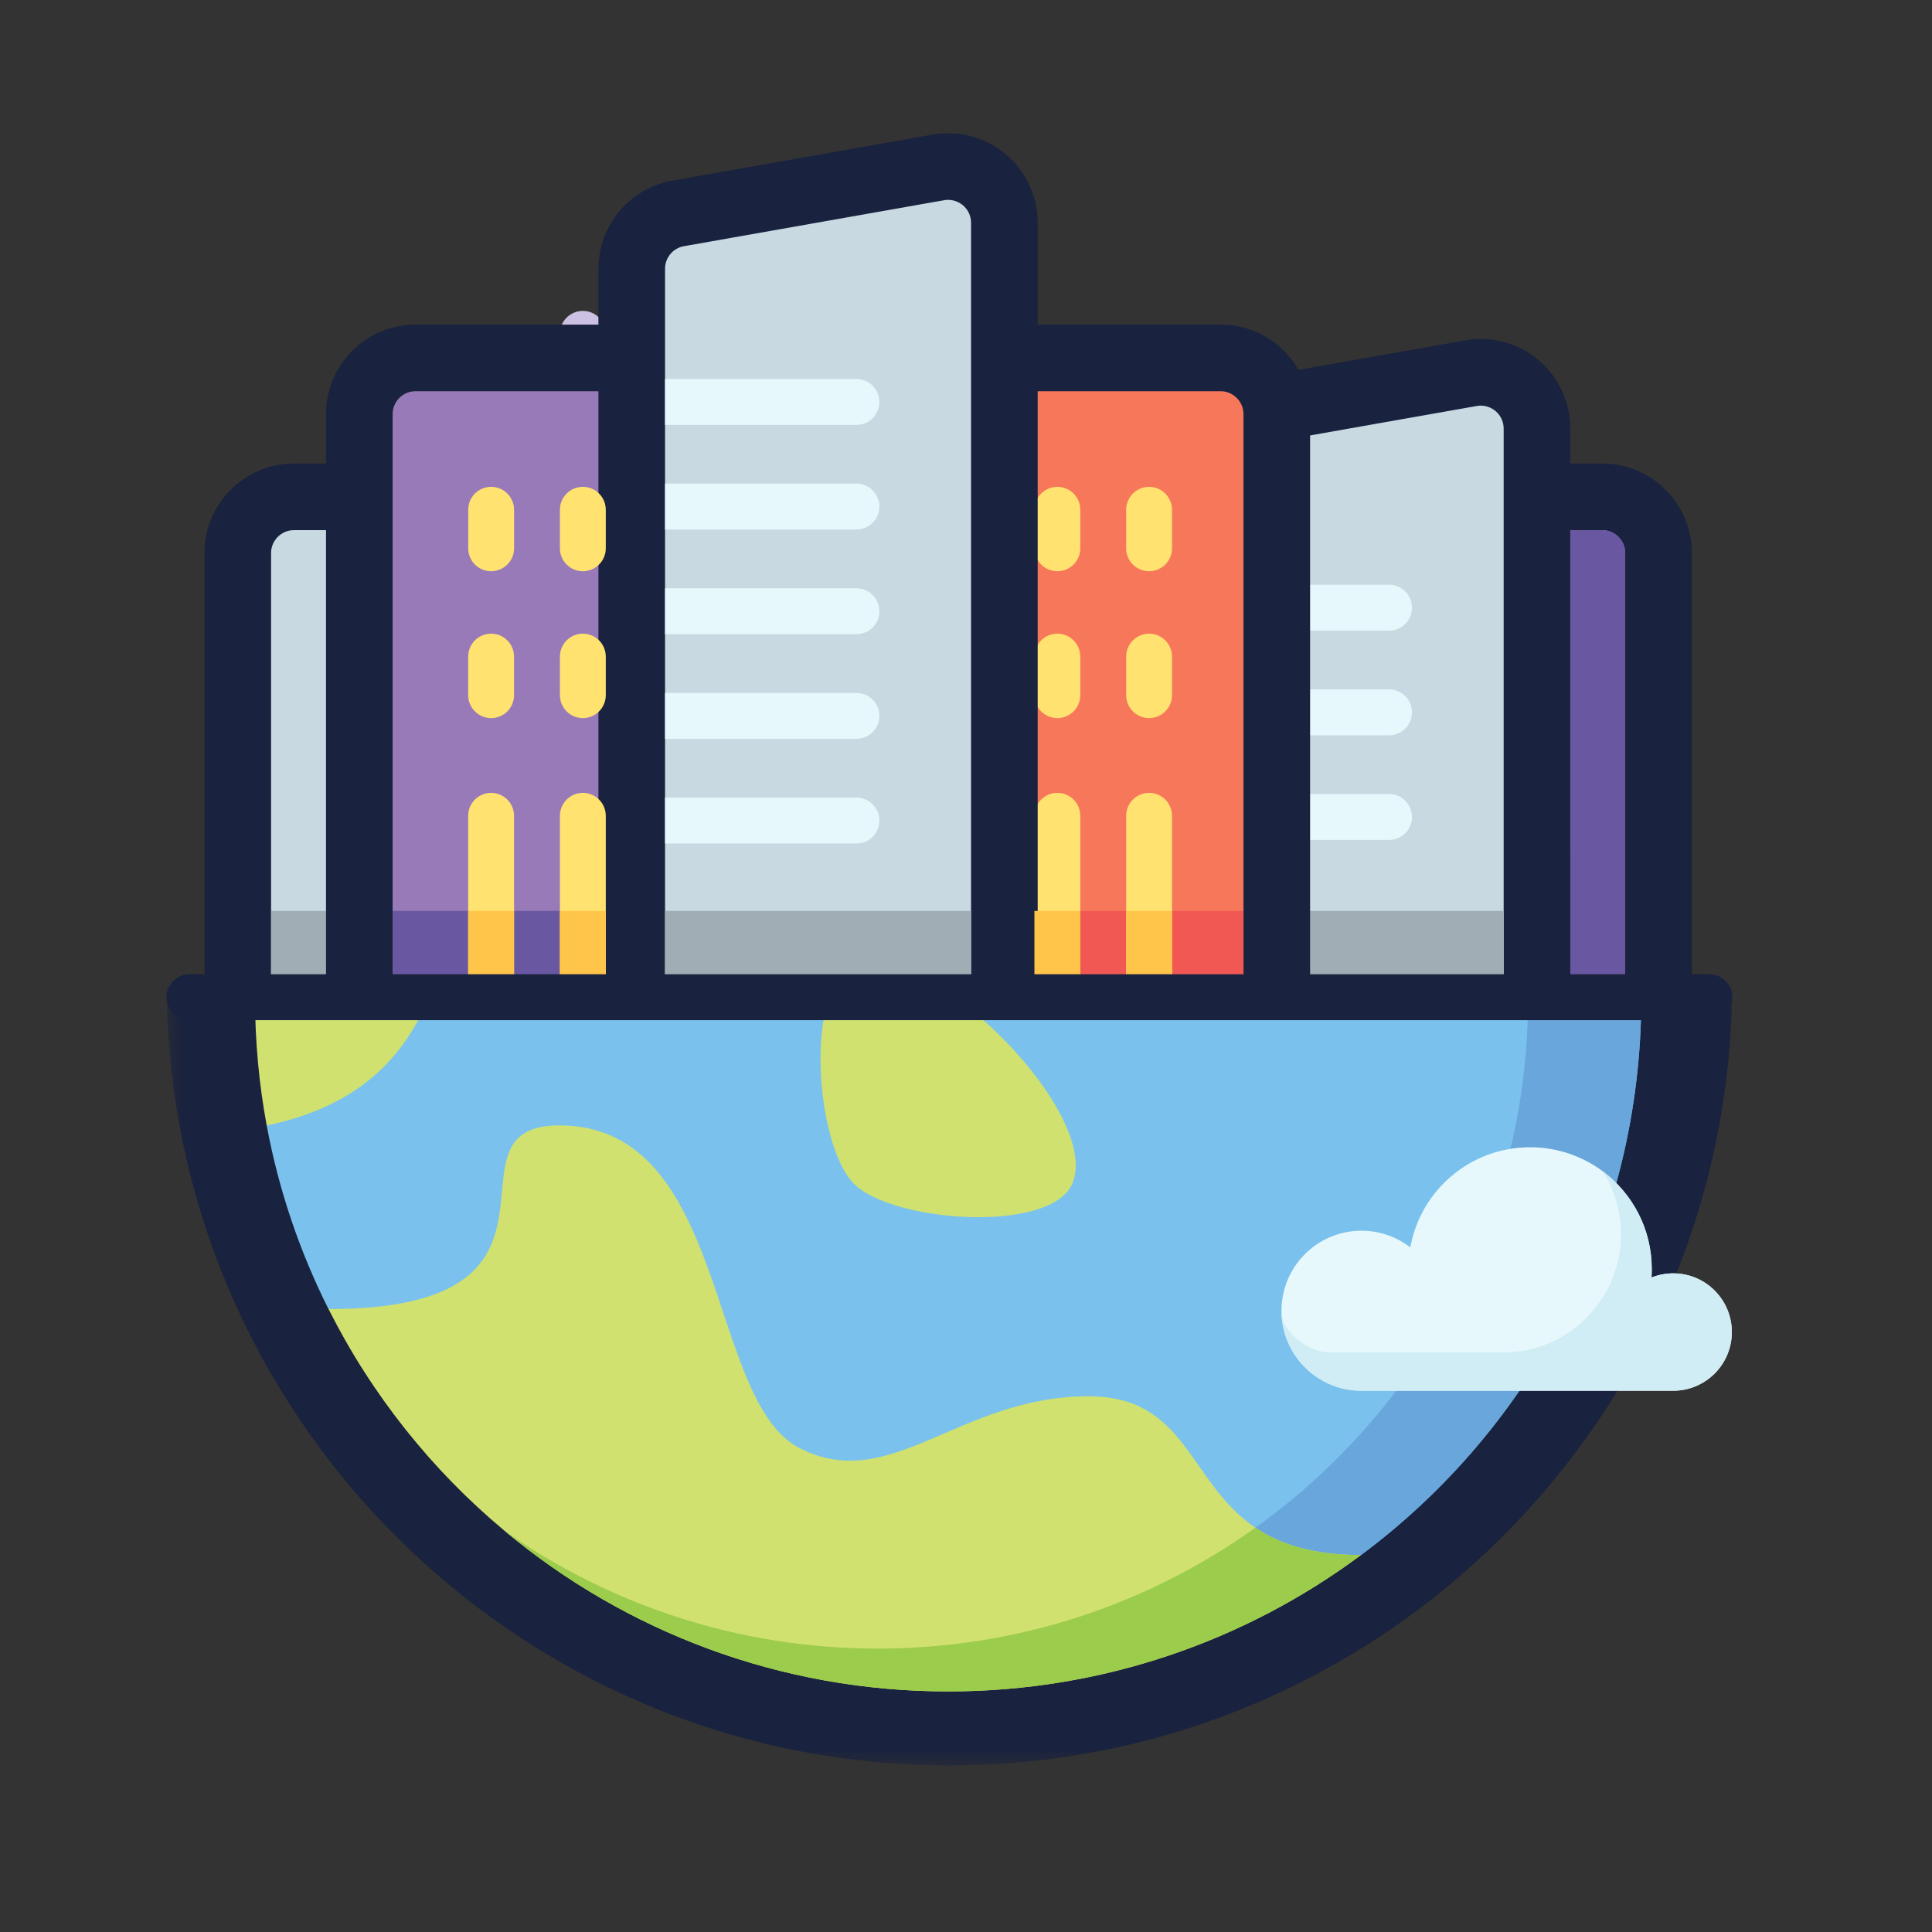
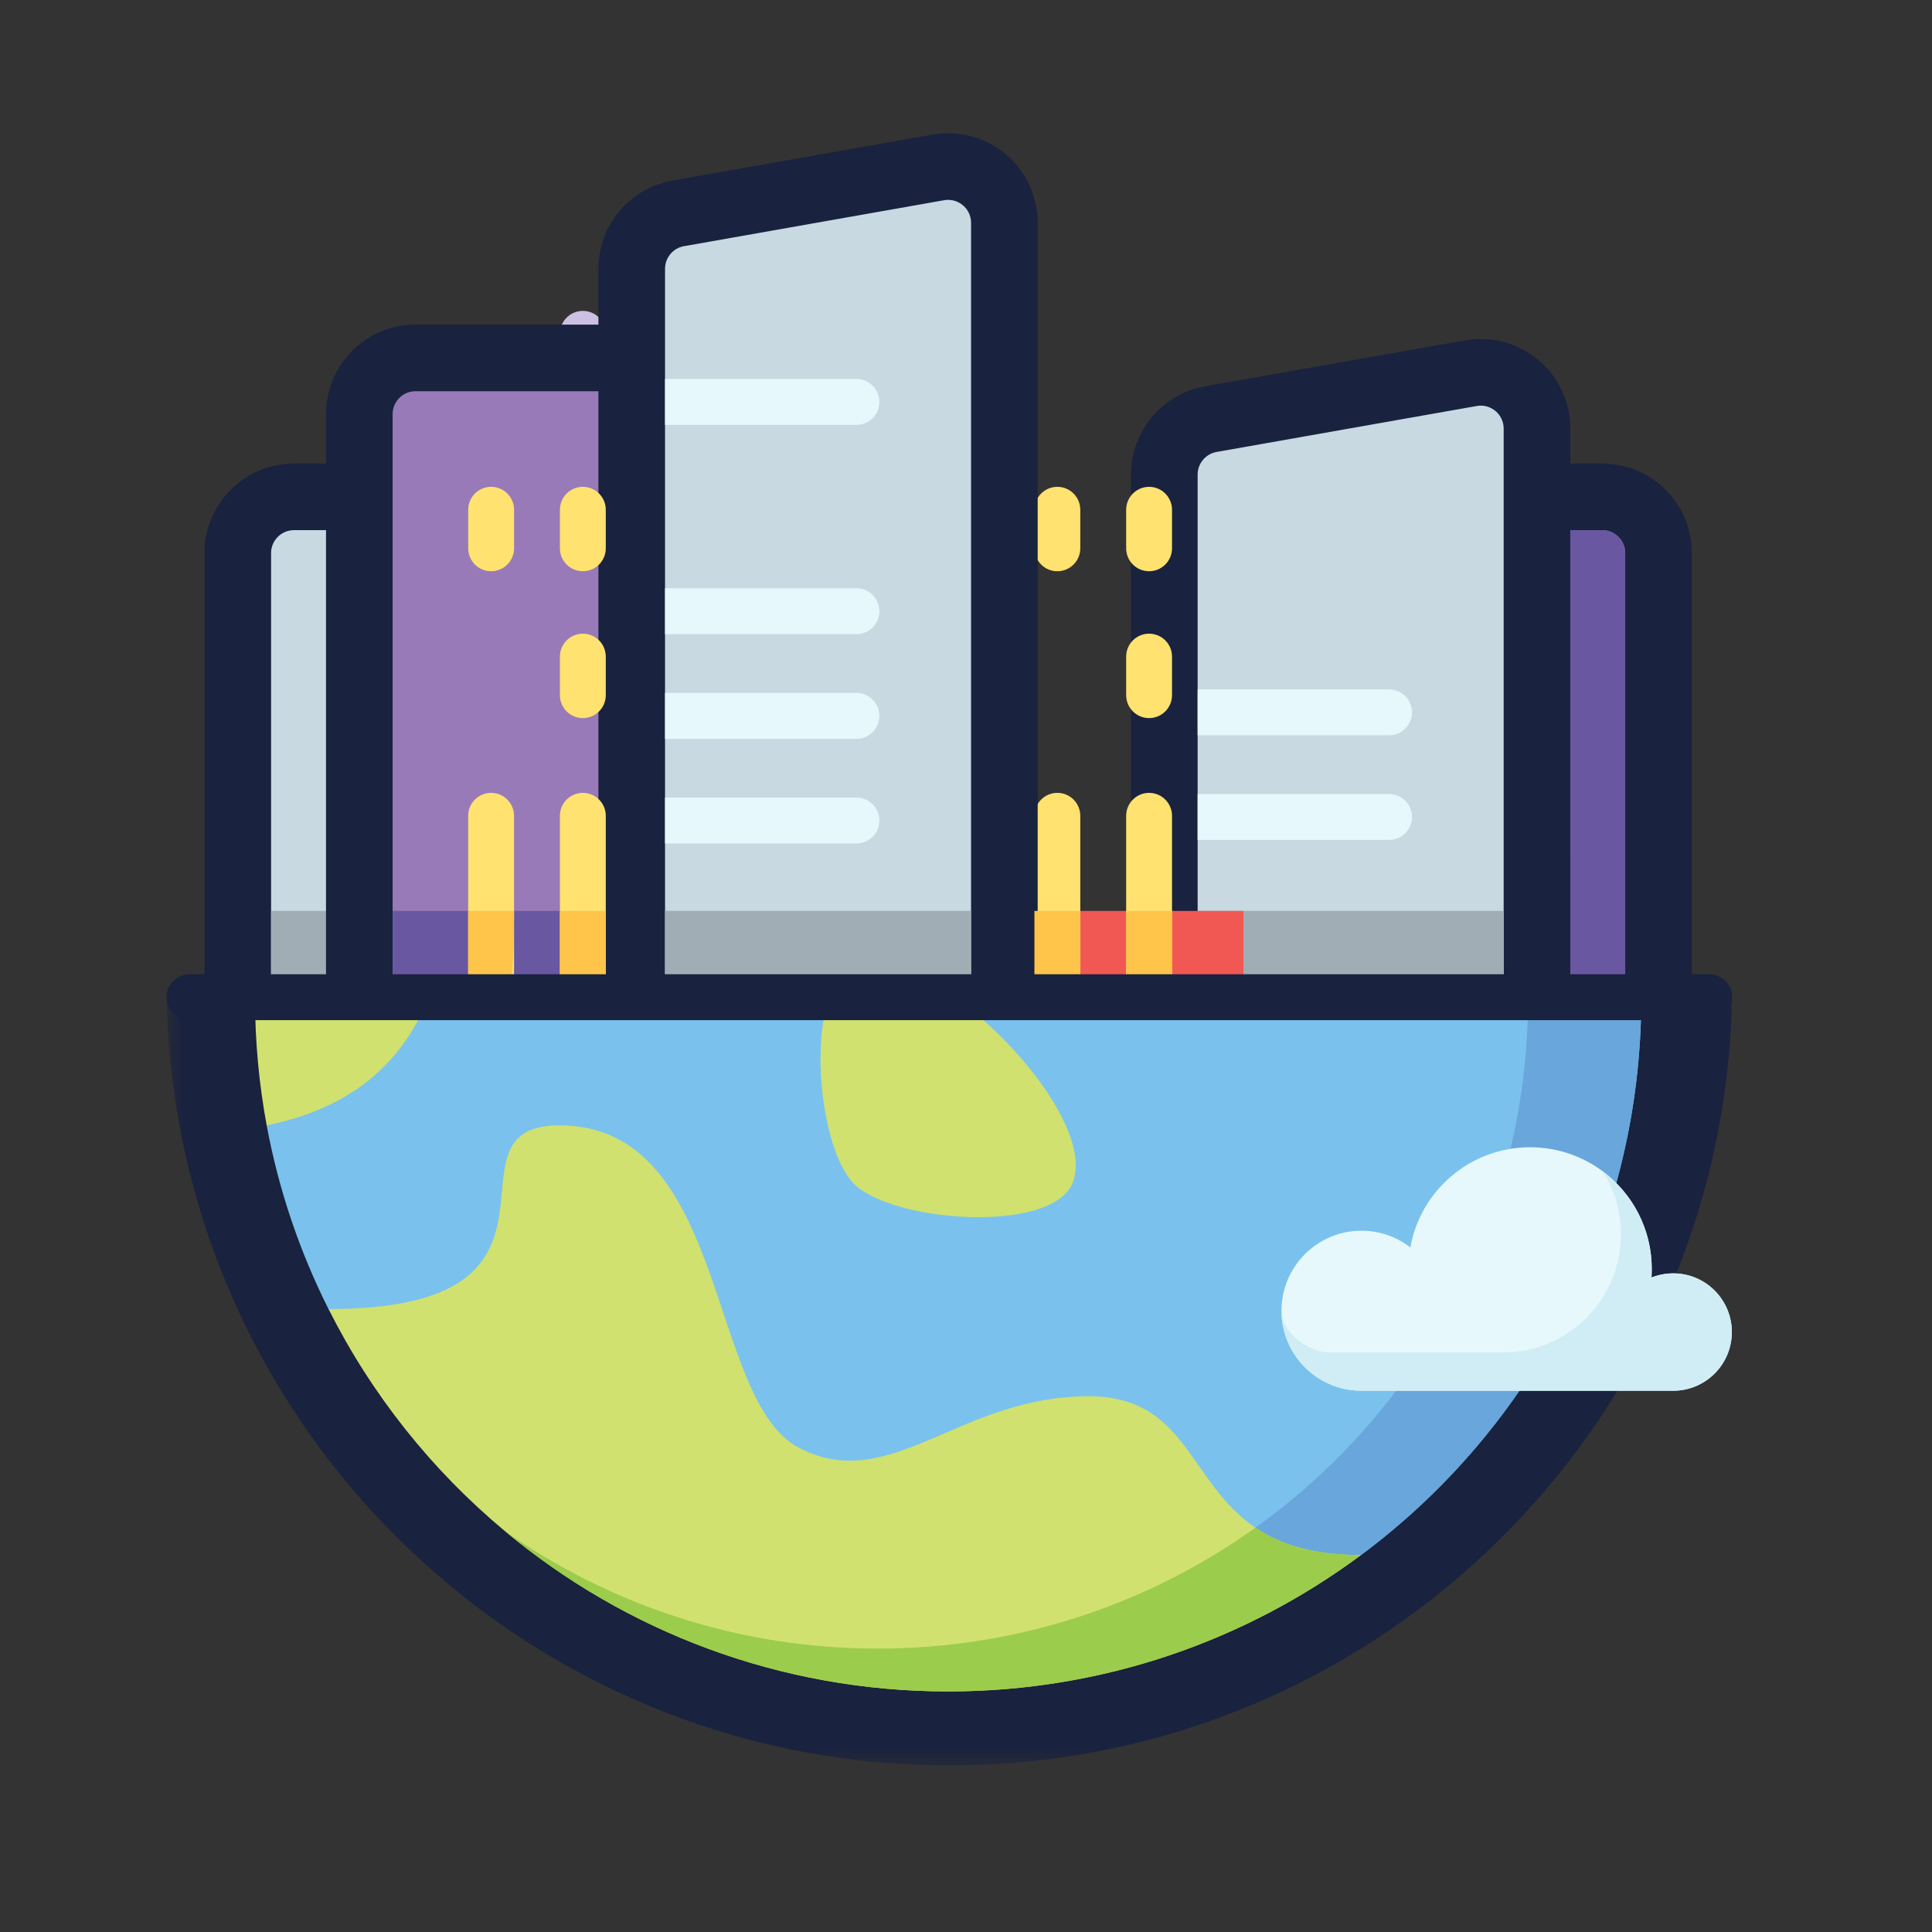
<svg xmlns="http://www.w3.org/2000/svg" width="58" height="58" viewBox="0 0 58 58" fill="none">
  <rect x="0" y="0" width="58" height="58" fill="#333333" stroke="none" />
  <mask id="mask0_5056_9800" style="mask-type:alpha" maskUnits="userSpaceOnUse" x="5" y="30" width="48" height="23">
    <rect width="48" height="23" transform="matrix(1 0 0 -1 5 53)" fill="#D9D9D9" />
  </mask>
  <g mask="url(#mask0_5056_9800)">
    <path d="M52 29.5C52 42.479 41.479 53 28.5 53C15.521 53 5 42.479 5 29.5C5 16.521 15.521 6 28.5 6C41.479 6 52 16.521 52 29.5Z" fill="#19223E" />
  </g>
  <path d="M49.79 29.96V16.605C49.79 15.673 49.034 14.916 48.101 14.916H44.452C43.52 14.916 42.764 15.673 42.764 16.605V29.96C42.764 30.892 43.52 31.649 44.452 31.649H48.101C49.034 31.649 49.79 30.892 49.79 29.96Z" fill="#997AB8" stroke="#19223E" stroke-width="2" />
  <path d="M48.79 16.605V29.96C48.79 30.34 48.481 30.649 48.101 30.649H44.452C44.072 30.649 43.764 30.34 43.764 29.96V27.347H45.243C46.286 27.347 47.132 26.501 47.132 25.457V15.916H48.101C48.481 15.916 48.79 16.224 48.79 16.605Z" fill="#6957A1" />
  <path d="M45.537 11.572L45.537 11.572C45.158 11.255 44.655 11.115 44.159 11.204C44.158 11.204 44.158 11.204 44.157 11.204L36.349 12.583C36.349 12.583 36.349 12.583 36.349 12.583C36.349 12.583 36.349 12.583 36.349 12.583C35.541 12.726 34.954 13.429 34.954 14.246V29.938C34.954 30.869 35.708 31.627 36.643 31.627H44.453C45.388 31.627 46.141 30.869 46.141 29.938V12.867C46.141 12.369 45.922 11.894 45.537 11.572Z" fill="#C8D9E2" stroke="#19223E" stroke-width="2" />
-   <path d="M42.389 18.243C42.389 18.625 42.08 18.932 41.7 18.932H35.954V17.554H41.7C42.08 17.554 42.389 17.863 42.389 18.243Z" fill="#E6F8FC" />
  <path d="M42.389 21.385C42.389 21.766 42.08 22.074 41.7 22.074H35.954V20.696H41.7C42.08 20.696 42.389 21.005 42.389 21.385Z" fill="#E6F8FC" />
  <path d="M42.389 24.526C42.389 24.908 42.08 25.215 41.7 25.215H35.954V23.837H41.7C42.08 23.837 42.389 24.146 42.389 24.526Z" fill="#E6F8FC" />
  <path d="M45.141 27.347V29.938C45.141 30.318 44.833 30.627 44.452 30.627H36.642C36.261 30.627 35.954 30.318 35.954 29.938V27.347H45.141Z" fill="#A1ADB4" />
  <path d="M14.164 29.96V16.605C14.164 15.673 13.408 14.916 12.475 14.916H8.826C7.893 14.916 7.138 15.673 7.138 16.605V29.96C7.138 30.892 7.893 31.649 8.826 31.649H12.475C13.408 31.649 14.164 30.892 14.164 29.96Z" fill="#C8D9E2" stroke="#19223E" stroke-width="2" />
  <path d="M8.138 27.347H13.164V29.96C13.164 30.34 12.855 30.649 12.475 30.649H8.826C8.446 30.649 8.138 30.34 8.138 29.96V27.347Z" fill="#A1ADB4" />
  <path d="M17.498 9.333C17.117 9.333 16.809 9.641 16.809 10.022V12.435C16.809 12.815 17.117 13.123 17.498 13.123C17.878 13.123 18.186 12.815 18.186 12.435V10.022C18.186 9.641 17.878 9.333 17.498 9.333Z" fill="#CCC1E2" />
  <path d="M22.342 29.96V12.434C22.342 11.502 21.586 10.745 20.653 10.745H12.475C11.54 10.745 10.787 11.503 10.787 12.434V29.96C10.787 30.891 11.54 31.649 12.475 31.649H20.653C21.586 31.649 22.342 30.892 22.342 29.96Z" fill="#997AB8" stroke="#19223E" stroke-width="2" />
  <path d="M11.787 27.347H21.342V29.96C21.342 30.34 21.033 30.649 20.653 30.649H12.475C12.094 30.649 11.787 30.34 11.787 29.96V27.347Z" fill="#6957A1" />
-   <path d="M38.33 29.96V12.434C38.33 11.502 37.575 10.745 36.642 10.745H28.463C27.53 10.745 26.775 11.502 26.775 12.434V29.96C26.775 30.892 27.53 31.649 28.463 31.649H36.642C37.575 31.649 38.33 30.892 38.33 29.96Z" fill="#F7775B" stroke="#19223E" stroke-width="2" />
  <path d="M37.33 27.347V29.96C37.33 30.34 37.022 30.649 36.642 30.649H28.463C28.083 30.649 27.775 30.34 27.775 29.96V27.347H37.33Z" fill="#F25853" />
  <path d="M34.496 14.615C34.116 14.615 33.808 14.923 33.808 15.304V16.46C33.808 16.841 34.116 17.149 34.496 17.149C34.876 17.149 35.185 16.841 35.185 16.46V15.304C35.185 14.923 34.876 14.615 34.496 14.615Z" fill="#FFE26F" />
  <path d="M31.742 14.615C31.362 14.615 31.054 14.923 31.054 15.304V16.46C31.054 16.841 31.362 17.149 31.742 17.149C32.123 17.149 32.431 16.841 32.431 16.46V15.304C32.431 14.923 32.123 14.615 31.742 14.615Z" fill="#FFE26F" />
  <path d="M34.496 19.023C34.116 19.023 33.808 19.332 33.808 19.712V20.869C33.808 21.25 34.116 21.558 34.496 21.558C34.876 21.558 35.185 21.25 35.185 20.869V19.712C35.185 19.332 34.876 19.023 34.496 19.023Z" fill="#FFE26F" />
-   <path d="M31.742 19.023C31.362 19.023 31.054 19.332 31.054 19.712V20.869C31.054 21.25 31.362 21.558 31.742 21.558C32.123 21.558 32.431 21.25 32.431 20.869V19.712C32.431 19.332 32.123 19.023 31.742 19.023Z" fill="#FFE26F" />
  <path d="M35.185 24.491V29.96C35.185 30.34 34.876 30.649 34.496 30.649C34.116 30.649 33.808 30.34 33.808 29.96V24.491C33.808 24.111 34.116 23.802 34.496 23.802C34.876 23.802 35.185 24.111 35.185 24.491Z" fill="#FFE26F" />
  <path d="M32.431 24.491V29.96C32.431 30.34 32.122 30.649 31.742 30.649C31.362 30.649 31.054 30.34 31.054 29.96V24.491C31.054 24.111 31.362 23.802 31.742 23.802C32.122 23.802 32.431 24.111 32.431 24.491Z" fill="#FFE26F" />
  <path d="M29.547 5.394L29.547 5.394C29.168 5.078 28.665 4.938 28.169 5.026C28.169 5.026 28.168 5.026 28.168 5.026L20.36 6.406C20.359 6.406 20.359 6.406 20.359 6.406C20.359 6.406 20.359 6.406 20.359 6.406C19.551 6.548 18.965 7.252 18.965 8.068V29.96C18.965 30.891 19.719 31.649 20.653 31.649H28.463C29.398 31.649 30.152 30.891 30.152 29.96V6.69C30.152 6.192 29.933 5.716 29.547 5.394Z" fill="#C8D9E2" stroke="#19223E" stroke-width="2" />
  <path d="M19.965 27.347H29.152V29.96C29.152 30.34 28.844 30.649 28.463 30.649H20.653C20.272 30.649 19.965 30.34 19.965 29.96V27.347Z" fill="#A1ADB4" />
  <path d="M17.498 14.615C17.117 14.615 16.809 14.923 16.809 15.304V16.46C16.809 16.841 17.117 17.149 17.498 17.149C17.878 17.149 18.186 16.841 18.186 16.46V15.304C18.186 14.923 17.878 14.615 17.498 14.615Z" fill="#FFE26F" />
  <path d="M14.744 14.615C14.364 14.615 14.056 14.923 14.056 15.304V16.46C14.056 16.841 14.364 17.149 14.744 17.149C15.124 17.149 15.433 16.841 15.433 16.46V15.304C15.433 14.923 15.124 14.615 14.744 14.615Z" fill="#FFE26F" />
  <path d="M17.498 19.023C17.117 19.023 16.809 19.332 16.809 19.712V20.869C16.809 21.25 17.117 21.558 17.498 21.558C17.878 21.558 18.186 21.25 18.186 20.869V19.712C18.186 19.332 17.878 19.023 17.498 19.023Z" fill="#FFE26F" />
-   <path d="M14.744 19.023C14.364 19.023 14.055 19.332 14.055 19.712V20.869C14.055 21.25 14.364 21.558 14.744 21.558C15.124 21.558 15.432 21.25 15.432 20.869V19.712C15.432 19.332 15.124 19.023 14.744 19.023Z" fill="#FFE26F" />
  <path d="M18.186 24.491V29.96C18.186 30.34 17.878 30.649 17.497 30.649C17.117 30.649 16.809 30.34 16.809 29.96V24.491C16.809 24.111 17.117 23.802 17.497 23.802C17.878 23.802 18.186 24.111 18.186 24.491Z" fill="#FFE26F" />
  <path d="M15.432 24.491V29.96C15.432 30.34 15.124 30.649 14.743 30.649C14.363 30.649 14.055 30.34 14.055 29.96V24.491C14.055 24.111 14.363 23.802 14.743 23.802C15.124 23.802 15.432 24.111 15.432 24.491Z" fill="#FFE26F" />
  <path d="M26.4 24.633C26.4 25.014 26.091 25.322 25.711 25.322H19.965V23.944H25.711C26.091 23.944 26.4 24.252 26.4 24.633Z" fill="#E6F8FC" />
  <path d="M26.4 12.066C26.4 12.448 26.091 12.755 25.711 12.755H19.965V11.377H25.711C26.091 11.377 26.4 11.686 26.4 12.066Z" fill="#E6F8FC" />
-   <path d="M26.4 15.208C26.4 15.589 26.091 15.897 25.711 15.897H19.965V14.519H25.711C26.091 14.519 26.4 14.828 26.4 15.208Z" fill="#E6F8FC" />
  <path d="M26.4 18.349C26.4 18.731 26.091 19.038 25.711 19.038H19.965V17.66H25.711C26.091 17.66 26.4 17.969 26.4 18.349Z" fill="#E6F8FC" />
  <path d="M26.4 21.491C26.4 21.872 26.091 22.18 25.711 22.18H19.965V20.802H25.711C26.091 20.802 26.4 21.111 26.4 21.491Z" fill="#E6F8FC" />
-   <path d="M14.055 27.347H15.432V29.96C15.432 30.34 15.124 30.649 14.743 30.649C14.363 30.649 14.055 30.34 14.055 29.96V27.347Z" fill="#FFC54B" />
+   <path d="M14.055 27.347H15.432C15.432 30.34 15.124 30.649 14.743 30.649C14.363 30.649 14.055 30.34 14.055 29.96V27.347Z" fill="#FFC54B" />
  <path d="M16.809 27.347H18.186V29.96C18.186 30.34 17.878 30.649 17.497 30.649C17.117 30.649 16.809 30.34 16.809 29.96V27.347Z" fill="#FFC54B" />
  <path d="M31.054 27.347H32.431V29.96C32.431 30.34 32.123 30.649 31.742 30.649C31.362 30.649 31.054 30.34 31.054 29.96V27.347Z" fill="#FFC54B" />
  <path d="M35.185 27.347V29.96C35.185 30.34 34.876 30.649 34.496 30.649C34.116 30.649 33.808 30.34 33.808 29.96V27.347H35.185Z" fill="#FFC54B" />
  <path d="M49.272 29.96C49.272 36.811 45.963 42.89 40.858 46.684L33.539 49.227L32.111 48.628L9.862 39.299C9 37.583 8.368 35.732 8.006 33.785L9.415 29.96L49.272 29.96Z" fill="#7AC2ED" />
  <path d="M49.272 29.96C49.272 36.811 45.964 42.89 40.858 46.684L33.539 49.227L32.111 48.628C40.081 46.17 45.874 38.74 45.874 29.96H49.272Z" fill="#68A6DC" />
  <path d="M12.873 29.96C12.14 31.698 10.806 33.212 8.006 33.785C7.776 32.544 7.656 31.266 7.656 29.96H12.873Z" fill="#D1E16F" />
  <path d="M32.187 35.54C31.531 37.04 26.796 36.697 25.639 35.54C24.743 34.644 24.328 31.587 24.887 29.96H28.69C30.769 31.462 32.786 34.168 32.187 35.54Z" fill="#D1E16F" />
  <path d="M40.857 46.684C37.396 49.256 33.107 50.778 28.463 50.778C23.399 50.778 18.758 48.968 15.15 45.959C12.962 44.135 11.155 41.869 9.863 39.299C18.061 39.299 12.994 33.785 16.795 33.785C21.874 33.785 21.218 42.035 23.993 43.468C26.734 44.884 28.781 41.917 32.678 41.917C35.638 41.917 35.67 44.498 37.689 45.863C38.413 46.351 39.394 46.684 40.857 46.684Z" fill="#D1E16F" />
  <path d="M37.689 45.862C38.413 46.351 39.394 46.684 40.857 46.684C37.396 49.256 33.107 50.778 28.463 50.778C23.399 50.778 18.758 48.968 15.15 45.959C18.321 48.186 22.183 49.492 26.352 49.492C30.579 49.492 34.493 48.147 37.689 45.862Z" fill="#9CCC4B" />
  <path d="M51.991 39.989C51.991 40.962 51.202 41.751 50.23 41.751H40.872C39.546 41.751 38.471 40.675 38.471 39.349C38.471 38.023 39.546 36.947 40.872 36.947C41.424 36.947 41.933 37.134 42.339 37.448C42.645 35.739 44.138 34.441 45.934 34.441C46.752 34.441 47.508 34.71 48.117 35.164C49.009 35.831 49.587 36.896 49.587 38.096C49.587 38.182 49.584 38.267 49.579 38.352C49.78 38.272 50 38.227 50.23 38.227C51.202 38.227 51.991 39.016 51.991 39.989Z" fill="#E6F8FC" />
  <path d="M51.991 39.989C51.991 40.962 51.202 41.751 50.23 41.751H40.872C39.546 41.751 38.471 40.675 38.471 39.349C38.471 40.008 39.286 40.602 39.945 40.602H45.152C47.094 40.584 48.662 39.002 48.662 37.055C48.662 36.36 48.462 35.712 48.117 35.165C49.009 35.831 49.587 36.896 49.587 38.096C49.587 38.182 49.584 38.268 49.579 38.352C49.78 38.272 50 38.227 50.23 38.227C51.202 38.227 51.991 39.016 51.991 39.989Z" fill="#D0EDF5" />
  <path d="M51.312 29.248H5.688C5.308 29.248 5 29.557 5 29.938C5 30.318 5.308 30.626 5.688 30.626H51.312C51.692 30.626 52 30.318 52 29.938C52 29.557 51.692 29.248 51.312 29.248Z" fill="#19223E" />
</svg>